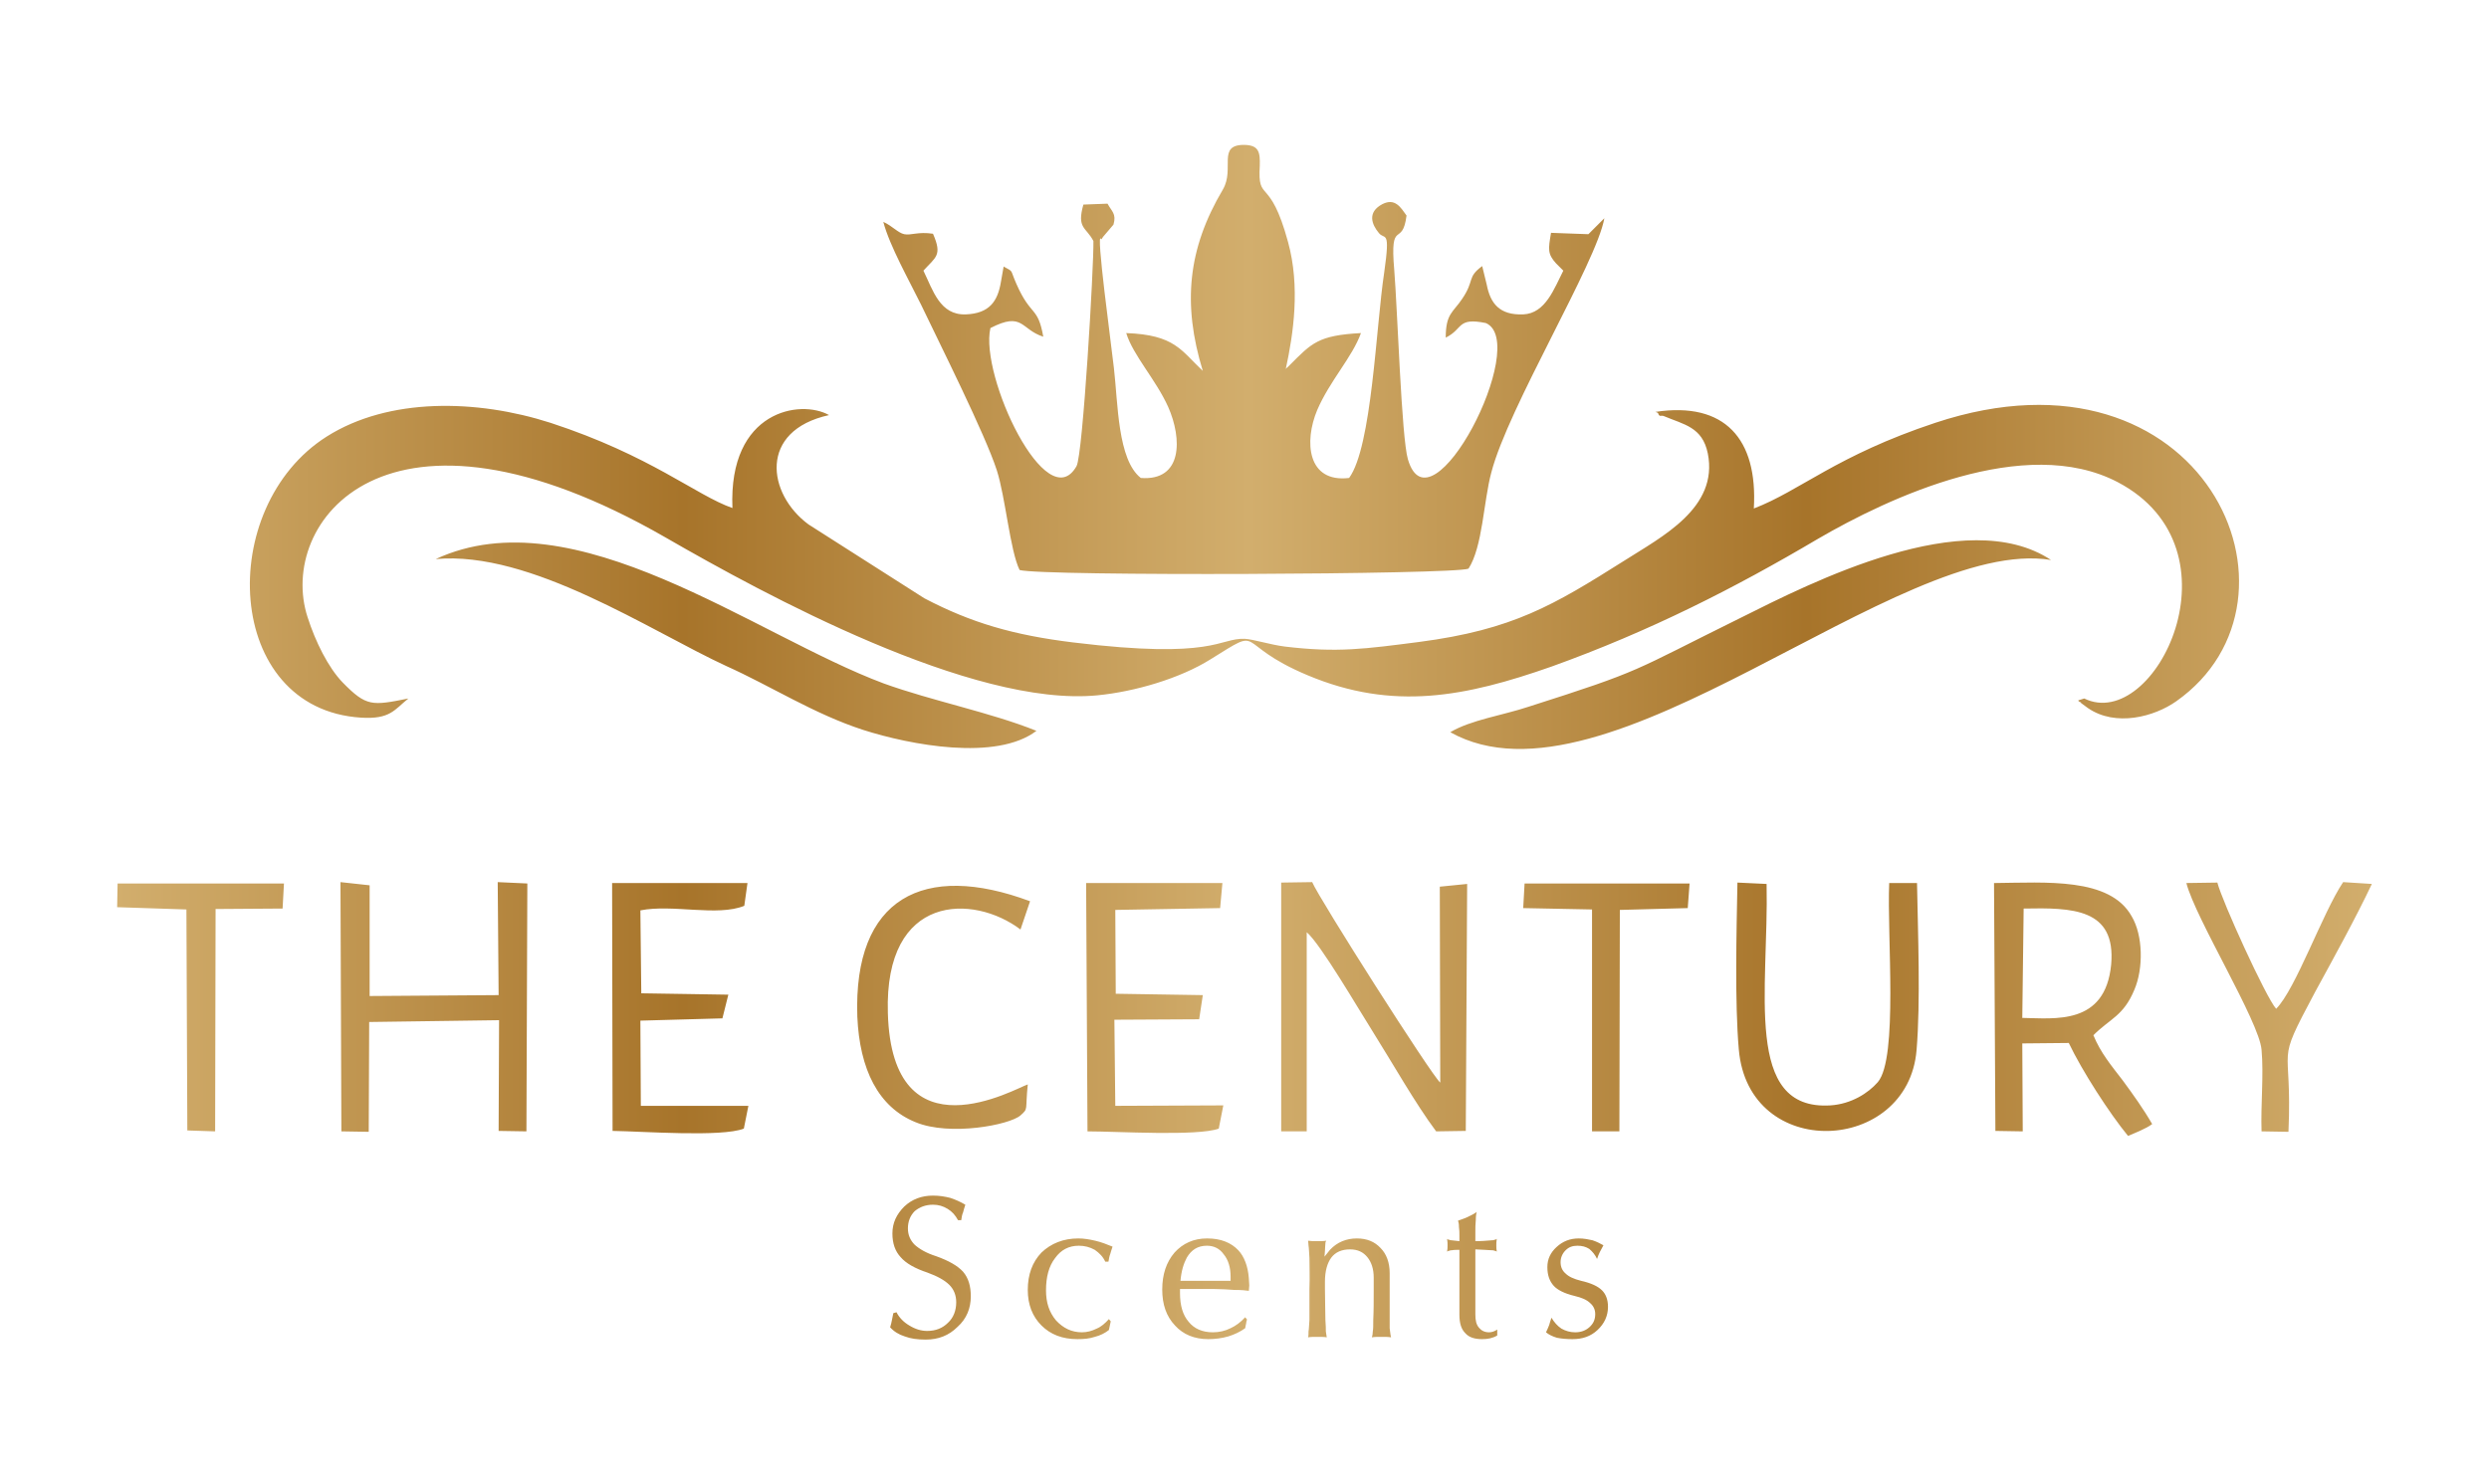
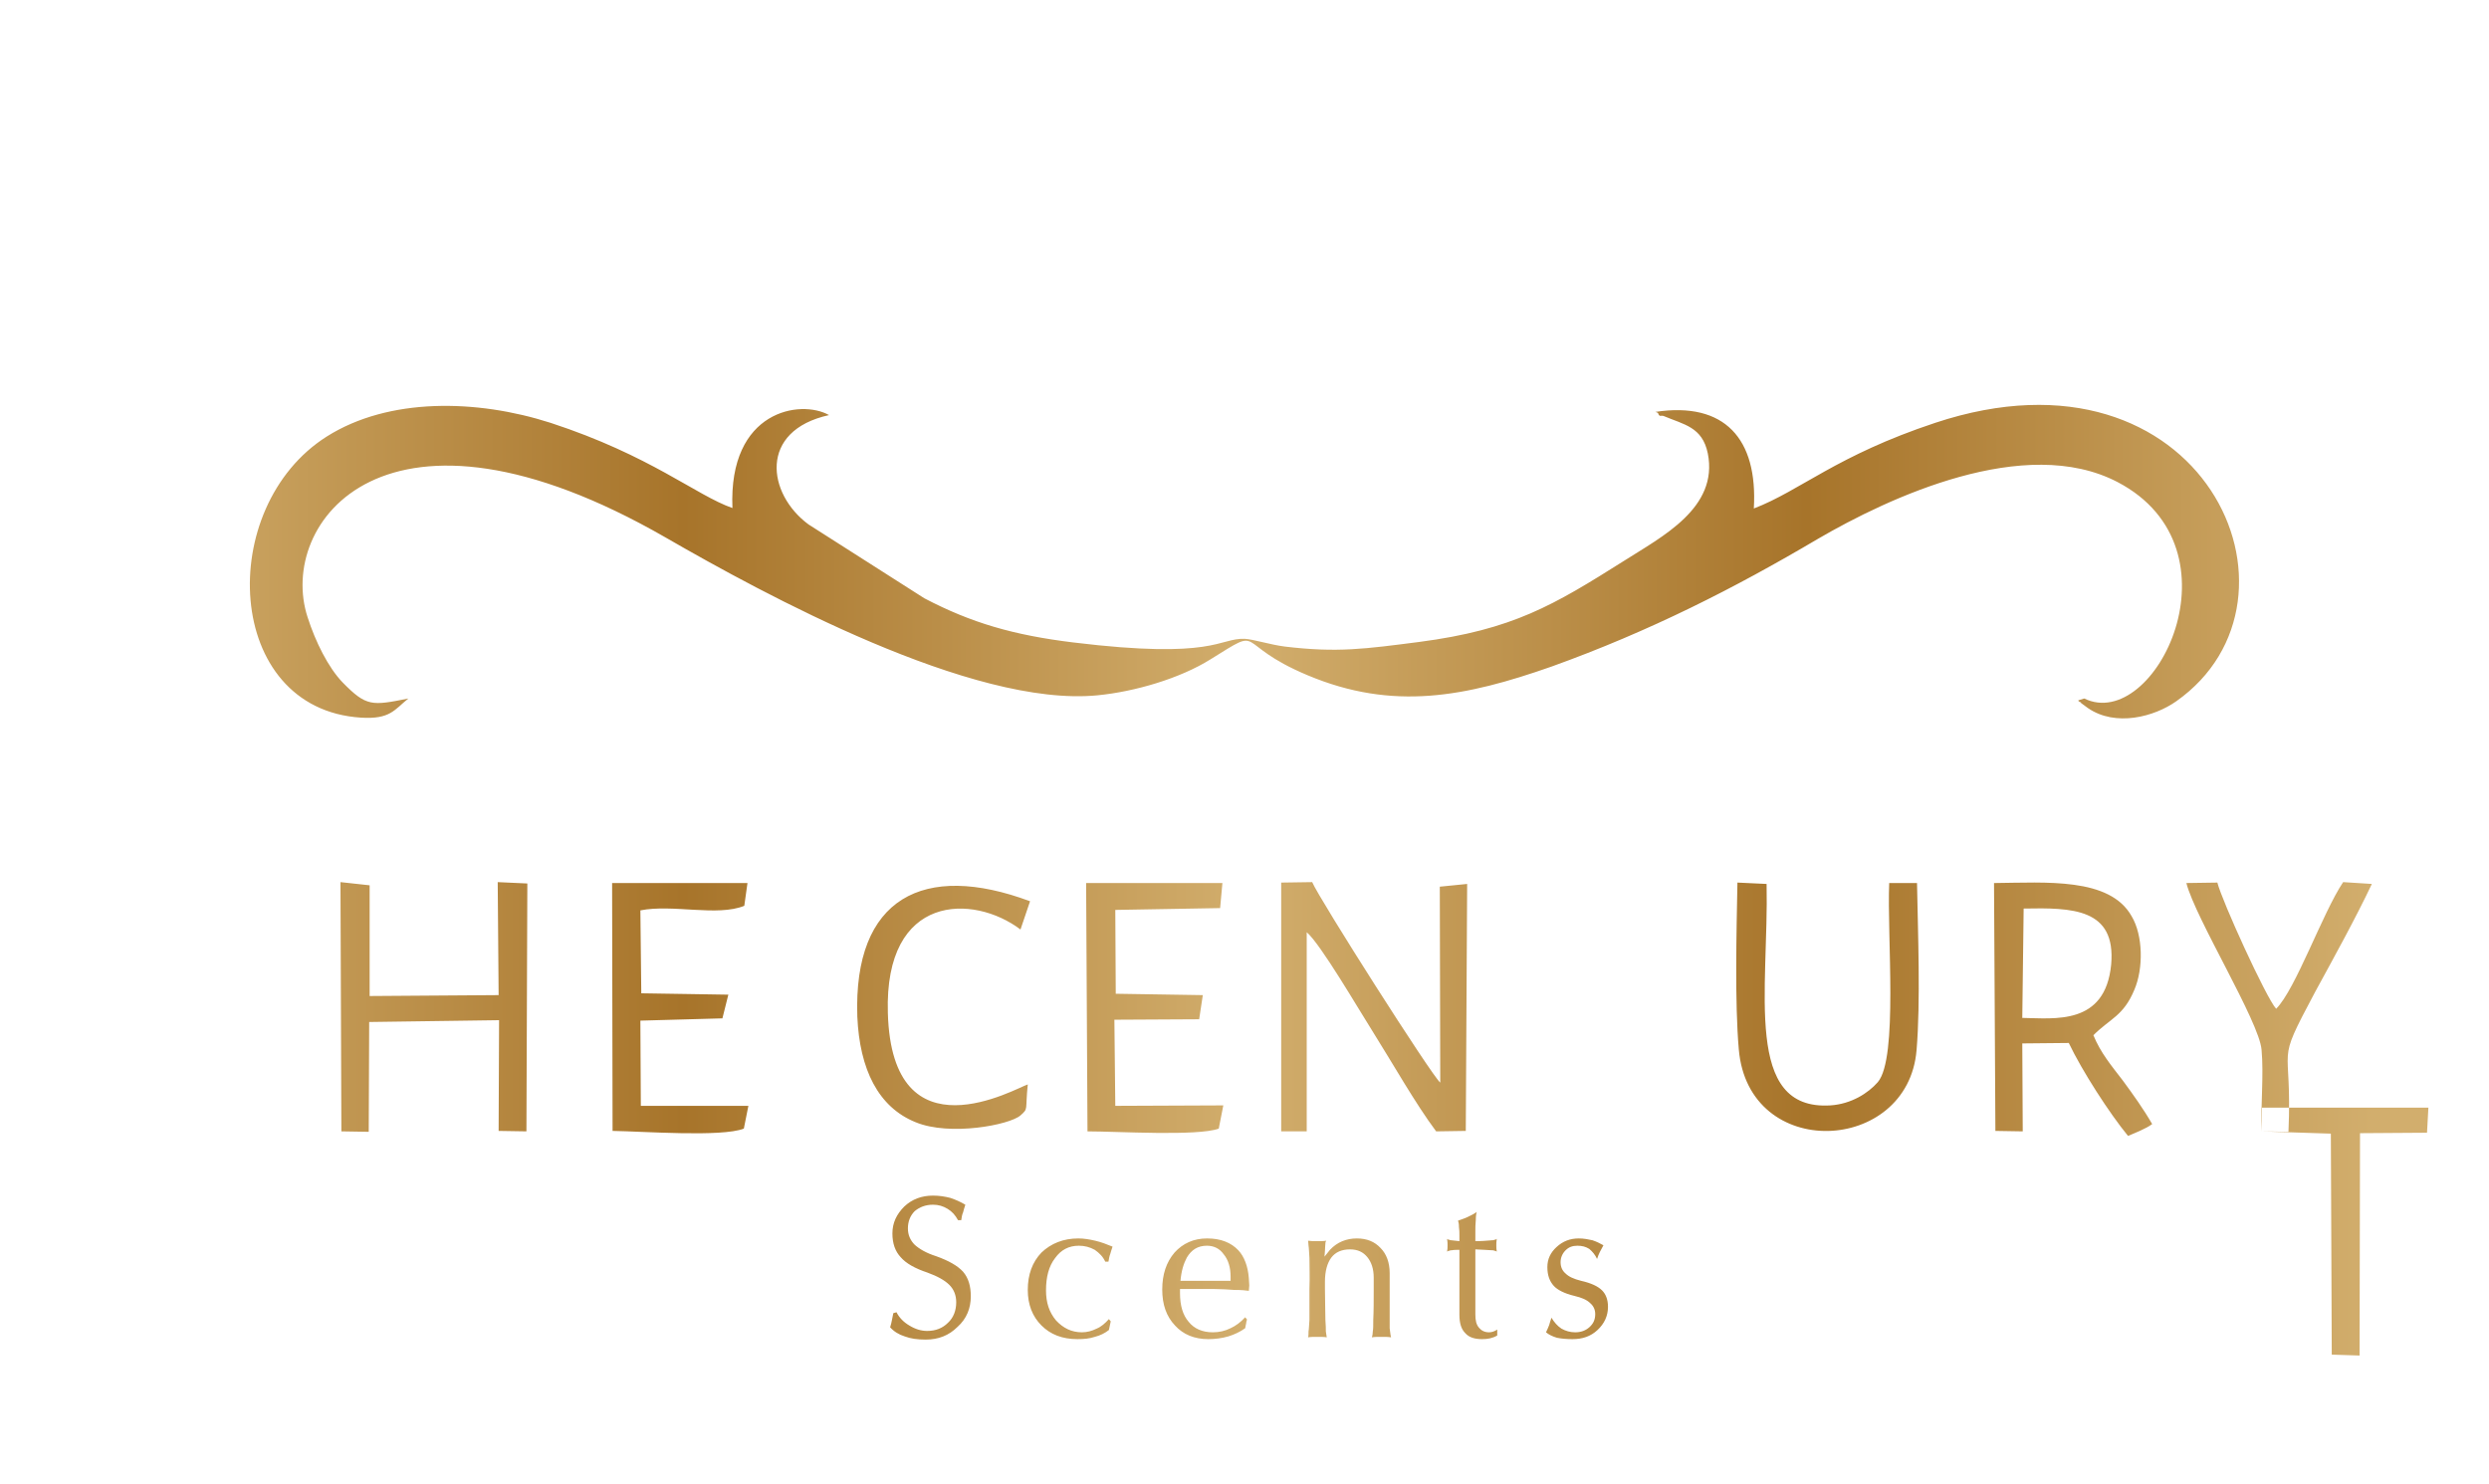
<svg xmlns="http://www.w3.org/2000/svg" xml:space="preserve" width="5.461in" height="3.258in" version="1.1" style="shape-rendering:geometricPrecision; text-rendering:geometricPrecision; image-rendering:optimizeQuality; fill-rule:evenodd; clip-rule:evenodd" viewBox="0 0 5461 3258">
  <defs>
    <style type="text/css"> .fil1 {fill:none} .fil0 {fill:url(#id0)} </style>
    <linearGradient id="id0" gradientUnits="userSpaceOnUse" x1="257.004" y1="1629.18" x2="5203.69" y2="1629.18">
      <stop offset="0" style="stop-opacity:1; stop-color:#D2AE6D" />
      <stop offset="0.251" style="stop-opacity:1; stop-color:#A7742A" />
      <stop offset="0.502" style="stop-opacity:1; stop-color:#D2AE6D" />
      <stop offset="0.749" style="stop-opacity:1; stop-color:#A7742A" />
      <stop offset="1" style="stop-opacity:1; stop-color:#D2AE6D" />
    </linearGradient>
  </defs>
  <g id="Layer_x0020_1">
    <g id="_1847522450656">
      <g>
-         <path class="fil0" d="M896 1533c-80,16 -92,18 -144,-35 -32,-33 -60,-90 -77,-143 -68,-207 171,-529 786,-175 215,124 672,373 947,346 82,-8 181,-37 248,-79 122,-76 46,-35 213,35 188,79 347,47 535,-19 217,-78 403,-173 584,-280 156,-91 455,-231 658,-125 281,147 82,551 -73,475l-13 4c0,4 6,3 6,6l15 11c61,42 146,19 194,-15 319,-225 59,-806 -529,-611 -217,72 -296,149 -398,188 9,-153 -64,-235 -216,-212 2,1 5,1 6,3 3,9 6,4 12,6 45,19 85,24 97,82 24,120 -101,183 -184,236 -154,97 -243,151 -450,178 -117,15 -178,24 -294,10 -32,-4 -69,-16 -88,-17 -57,-2 -65,46 -376,8 -131,-16 -224,-43 -327,-97l-254 -162c-91,-67 -110,-206 45,-240 -62,-35 -221,-11 -212,204 -80,-28 -179,-115 -399,-187 -162,-52 -355,-56 -491,30 -245,155 -226,598 75,617 64,4 73,-17 104,-42zm1915 950l56 0 0 -437c30,25 115,171 143,215 44,70 96,162 141,222l65 -1 3 -542 -60 6 1 430c-18,-14 -266,-404 -281,-440l-68 1 0 546zm-709 195c-6,-11 -13,-19 -23,-25 -10,-6 -20,-9 -32,-9 -16,0 -29,5 -40,14 -10,10 -15,23 -15,38 0,14 5,26 15,36 10,9 25,18 47,25 28,10 47,21 59,34 12,14 17,32 17,54 0,26 -9,49 -29,67 -19,19 -42,28 -70,28 -18,0 -33,-2 -46,-7 -13,-4 -24,-11 -32,-20 2,-6 3,-11 4,-16 1,-4 2,-9 3,-15l7 -2c6,12 16,22 28,29 13,8 26,12 39,12 19,0 34,-6 46,-18 12,-11 18,-27 18,-45 0,-15 -5,-28 -15,-38 -10,-10 -26,-19 -48,-27 -27,-9 -47,-20 -59,-34 -12,-13 -18,-30 -18,-52 0,-23 9,-42 26,-59 17,-16 38,-24 63,-24 14,0 26,2 38,5 12,4 23,9 33,15 -2,7 -4,12 -5,17 -2,4 -3,10 -4,17l-7 0zm1402 85c-4,-9 -10,-16 -17,-22 -8,-5 -16,-7 -26,-7 -11,0 -19,3 -26,10 -7,7 -11,16 -11,26 0,11 4,19 11,25 7,7 18,12 34,16 22,5 37,12 46,21 8,8 13,20 13,36 0,20 -8,37 -23,51 -15,14 -33,20 -55,20 -13,0 -24,-1 -34,-3 -10,-3 -18,-7 -24,-12 3,-6 5,-11 7,-16 1,-4 3,-10 5,-16 6,10 13,18 22,24 9,5 19,8 30,8 13,0 23,-4 31,-11 9,-8 13,-17 13,-29 0,-10 -4,-18 -11,-24 -7,-7 -18,-12 -35,-16 -21,-5 -37,-13 -45,-22 -9,-10 -14,-23 -14,-41 0,-18 7,-32 20,-44 14,-13 30,-19 49,-19 11,0 21,2 30,4 9,3 17,7 24,11 -3,6 -6,11 -8,15 -2,4 -4,9 -6,15zm-219 168c-10,6 -21,8 -33,8 -17,0 -29,-4 -37,-13 -9,-9 -13,-22 -13,-41l0 -142c-6,0 -12,0 -17,1 -2,0 -3,0 -5,1 -2,0 -4,1 -5,2 1,-5 1,-10 1,-14 0,-4 0,-8 -1,-14 1,1 3,2 5,2 2,1 3,1 4,1l18 2 0 -12c0,-7 0,-13 -1,-19 0,-7 -1,-11 -2,-14 8,-3 15,-5 21,-8 6,-3 13,-6 20,-11 -1,3 -2,9 -2,17 -1,9 -1,18 -1,27l0 20c14,0 26,-1 37,-2 2,0 3,0 5,-1 2,0 4,-1 5,-2 -1,6 -1,10 -1,14 0,4 0,9 1,14 -1,-1 -3,-2 -5,-2 -2,-1 -3,-1 -5,-1 -11,-1 -23,-1 -37,-2l0 143c0,13 2,22 8,29 5,6 12,10 22,10 6,0 12,-2 18,-6 0,3 0,5 0,7 0,2 0,4 0,6zm-83 -188l0 0zm0 -19l0 0zm35 0l0 0zm0 18l0 0zm-364 155c0,-20 0,-43 0,-69 1,-25 0,-47 0,-67 -1,-13 -1,-22 -2,-27 0,-5 -1,-9 -1,-11 6,1 12,1 20,1 7,0 14,0 20,-1 -1,1 -2,3 -2,6 0,3 -1,9 -1,16l-1 13 0 0 0 0c4,-5 8,-10 12,-15 16,-17 36,-25 59,-25 22,0 39,7 52,21 13,13 20,32 20,55l0 103c0,7 0,13 0,18 1,5 1,12 3,20 -6,-1 -13,-1 -21,-1 -8,0 -15,0 -21,1 1,-3 2,-8 2,-13 1,-5 1,-13 1,-25 1,-20 1,-43 1,-68l0 -25c0,-19 -5,-34 -14,-45 -9,-11 -21,-17 -38,-17 -18,0 -32,6 -41,18 -9,12 -14,30 -14,53l0 15c0,26 1,49 1,69 1,12 1,20 1,25 1,5 1,9 2,13 -6,-1 -13,-1 -21,-1 -7,0 -14,0 -20,1 1,-3 1,-8 1,-13 1,-5 1,-13 2,-25zm34 -84l0 0zm-256 126c-30,0 -55,-10 -73,-30 -19,-20 -28,-46 -28,-79 0,-33 9,-60 27,-81 18,-20 42,-31 71,-31l1 0c29,0 52,9 68,26 13,14 21,35 23,61 0,5 1,11 1,16l-1 12 0 0c-6,-1 -17,-2 -32,-2 -14,-1 -29,-2 -43,-2l-76 0 0 9c0,27 6,48 19,63 12,15 30,23 53,23 14,0 27,-3 39,-9 11,-5 22,-13 32,-24l4 5c-1,3 -2,7 -2,9 -1,3 -1,6 -2,10 -11,8 -24,14 -37,18 -14,4 -29,6 -44,6zm89 -106l0 0zm0 0l0 0zm-151 -4l0 0zm111 -18l0 0 0 -9c0,-20 -5,-37 -15,-49 -9,-13 -22,-19 -37,-19 -20,0 -34,9 -44,26 -7,13 -12,29 -14,51l110 0zm-110 0l0 0zm-153 89l-4 19c-9,7 -19,12 -31,15 -12,4 -24,5 -38,5 -33,0 -59,-10 -79,-30 -20,-20 -30,-46 -30,-78 0,-34 10,-61 30,-82 21,-20 48,-31 81,-31 12,0 24,2 37,5 13,3 26,8 38,13 -2,6 -4,12 -5,16 -2,5 -3,11 -4,17l-7 0c-5,-11 -13,-19 -23,-26 -11,-6 -22,-9 -35,-9 -22,0 -39,9 -52,27 -14,18 -20,42 -20,71 0,27 7,48 22,66 16,17 34,26 57,26 11,0 22,-3 32,-8 10,-4 19,-12 27,-21l4 5zm2003 -906c106,-2 203,-1 192,123 -13,134 -124,118 -195,117l3 -240zm-62 488l60 1 -1 -193 102 -1c29,61 89,154 130,204 14,-6 40,-16 53,-26 -19,-33 -42,-65 -64,-95 -26,-34 -49,-61 -65,-100 37,-37 66,-42 90,-100 20,-47 19,-119 -6,-161 -48,-86 -188,-74 -302,-73l3 544zm-3629 1l60 1 1 -241 285 -4 -1 243 61 1 2 -544 -65 -3 2 248 -283 2 0 -243 -64 -7 2 547zm3457 -545l-61 0c-5,116 20,384 -25,437 -21,24 -58,48 -104,51 -192,12 -135,-254 -140,-486l-64 -3c-2,107 -6,263 3,366 21,247 371,230 390,2 9,-107 3,-257 1,-367zm-1820 545c65,0 241,11 288,-6l10 -51 -237 1 -2 -189 186 -1 8 -53 -191 -3 -1 -184 230 -4 5 -55 -299 0 3 545zm-1042 -1c68,1 239,14 288,-5l10 -50 -236 0 -1 -187 180 -5 13 -52 -191 -3 -2 -182c71,-14 169,14 228,-10l7 -50 -297 0 1 544zm911 -102c-24,7 -298,167 -307,-157 -8,-263 188,-261 291,-183l21 -62c-233,-87 -388,-8 -379,253 5,116 46,199 128,232 75,31 206,6 230,-15 18,-16 10,-10 16,-68zm2707 103l59 1c9,-206 -32,-137 58,-306 42,-77 89,-162 125,-238l-63 -4c-45,67 -104,235 -147,278 -22,-24 -119,-237 -129,-277l-68 1c20,78 160,304 165,366 5,55 -2,121 0,179zm-4705 -492l152 5 2 485 61 2 1 -488 147 -1 3 -55 -365 0 -1 52zm3085 2l151 3 0 487 60 0 1 -486 149 -4 4 -54 -362 0 -3 54zm-871 -1262c15,49 65,102 92,162 31,70 32,163 -60,156 -51,-40 -50,-164 -59,-241 -5,-46 -41,-309 -28,-283 1,1 3,-4 4,-5l23 -27c7,-24 -4,-29 -13,-46l-53 2c-15,53 6,49 22,80 1,55 -23,468 -37,494 -65,115 -213,-198 -189,-303 72,-37 66,3 116,19 -12,-68 -27,-43 -59,-116 -15,-34 -5,-25 -28,-38l-6 34c-7,42 -25,69 -77,71 -57,2 -72,-53 -93,-96 27,-30 42,-33 21,-81 -33,-5 -48,4 -63,1 -14,-3 -26,-18 -46,-27 14,53 57,129 83,182 41,86 140,283 166,363 19,59 29,176 50,219 50,14 957,10 985,-3 31,-48 33,-148 50,-211 37,-143 231,-461 248,-558l-35 35 -82 -3c-6,36 -8,46 11,67l16 16c-20,39 -39,94 -88,96 -52,2 -72,-24 -80,-65l-10 -41c-34,25 -16,31 -44,72 -20,30 -36,32 -36,85 39,-19 24,-45 88,-32 99,43 -121,470 -171,299 -14,-47 -23,-331 -30,-416 -10,-115 18,-47 27,-119 -13,-18 -25,-39 -53,-25 -34,18 -23,45 -8,63 13,17 26,-11 12,87 -18,118 -27,383 -77,451 -92,11 -99,-80 -70,-149 28,-65 77,-116 96,-169 -94,5 -108,22 -156,70 -1,1 -3,3 -4,4 -1,1 -4,3 -5,5 17,-78 32,-181 5,-279 -40,-147 -67,-84 -62,-167 1,-30 -2,-45 -33,-46 -62,-1 -21,52 -48,98 -77,130 -89,251 -44,398 -48,-45 -61,-79 -168,-83zm711 876c343,192 983,-433 1318,-378 -187,-124 -527,50 -681,127 -243,120 -211,114 -465,195 -57,19 -127,29 -172,56zm-2226 -380c209,-19 471,158 638,235 96,43 192,105 300,140 103,33 292,69 380,2 -99,-40 -230,-66 -335,-104 -284,-106 -679,-414 -983,-273z" />
-         <polygon class="fil1" points="0,0 5461,0 5461,3258 0,3258 " />
+         <path class="fil0" d="M896 1533c-80,16 -92,18 -144,-35 -32,-33 -60,-90 -77,-143 -68,-207 171,-529 786,-175 215,124 672,373 947,346 82,-8 181,-37 248,-79 122,-76 46,-35 213,35 188,79 347,47 535,-19 217,-78 403,-173 584,-280 156,-91 455,-231 658,-125 281,147 82,551 -73,475l-13 4c0,4 6,3 6,6l15 11c61,42 146,19 194,-15 319,-225 59,-806 -529,-611 -217,72 -296,149 -398,188 9,-153 -64,-235 -216,-212 2,1 5,1 6,3 3,9 6,4 12,6 45,19 85,24 97,82 24,120 -101,183 -184,236 -154,97 -243,151 -450,178 -117,15 -178,24 -294,10 -32,-4 -69,-16 -88,-17 -57,-2 -65,46 -376,8 -131,-16 -224,-43 -327,-97l-254 -162c-91,-67 -110,-206 45,-240 -62,-35 -221,-11 -212,204 -80,-28 -179,-115 -399,-187 -162,-52 -355,-56 -491,30 -245,155 -226,598 75,617 64,4 73,-17 104,-42zm1915 950l56 0 0 -437c30,25 115,171 143,215 44,70 96,162 141,222l65 -1 3 -542 -60 6 1 430c-18,-14 -266,-404 -281,-440l-68 1 0 546zm-709 195c-6,-11 -13,-19 -23,-25 -10,-6 -20,-9 -32,-9 -16,0 -29,5 -40,14 -10,10 -15,23 -15,38 0,14 5,26 15,36 10,9 25,18 47,25 28,10 47,21 59,34 12,14 17,32 17,54 0,26 -9,49 -29,67 -19,19 -42,28 -70,28 -18,0 -33,-2 -46,-7 -13,-4 -24,-11 -32,-20 2,-6 3,-11 4,-16 1,-4 2,-9 3,-15l7 -2c6,12 16,22 28,29 13,8 26,12 39,12 19,0 34,-6 46,-18 12,-11 18,-27 18,-45 0,-15 -5,-28 -15,-38 -10,-10 -26,-19 -48,-27 -27,-9 -47,-20 -59,-34 -12,-13 -18,-30 -18,-52 0,-23 9,-42 26,-59 17,-16 38,-24 63,-24 14,0 26,2 38,5 12,4 23,9 33,15 -2,7 -4,12 -5,17 -2,4 -3,10 -4,17l-7 0zm1402 85c-4,-9 -10,-16 -17,-22 -8,-5 -16,-7 -26,-7 -11,0 -19,3 -26,10 -7,7 -11,16 -11,26 0,11 4,19 11,25 7,7 18,12 34,16 22,5 37,12 46,21 8,8 13,20 13,36 0,20 -8,37 -23,51 -15,14 -33,20 -55,20 -13,0 -24,-1 -34,-3 -10,-3 -18,-7 -24,-12 3,-6 5,-11 7,-16 1,-4 3,-10 5,-16 6,10 13,18 22,24 9,5 19,8 30,8 13,0 23,-4 31,-11 9,-8 13,-17 13,-29 0,-10 -4,-18 -11,-24 -7,-7 -18,-12 -35,-16 -21,-5 -37,-13 -45,-22 -9,-10 -14,-23 -14,-41 0,-18 7,-32 20,-44 14,-13 30,-19 49,-19 11,0 21,2 30,4 9,3 17,7 24,11 -3,6 -6,11 -8,15 -2,4 -4,9 -6,15zm-219 168c-10,6 -21,8 -33,8 -17,0 -29,-4 -37,-13 -9,-9 -13,-22 -13,-41l0 -142c-6,0 -12,0 -17,1 -2,0 -3,0 -5,1 -2,0 -4,1 -5,2 1,-5 1,-10 1,-14 0,-4 0,-8 -1,-14 1,1 3,2 5,2 2,1 3,1 4,1l18 2 0 -12c0,-7 0,-13 -1,-19 0,-7 -1,-11 -2,-14 8,-3 15,-5 21,-8 6,-3 13,-6 20,-11 -1,3 -2,9 -2,17 -1,9 -1,18 -1,27l0 20c14,0 26,-1 37,-2 2,0 3,0 5,-1 2,0 4,-1 5,-2 -1,6 -1,10 -1,14 0,4 0,9 1,14 -1,-1 -3,-2 -5,-2 -2,-1 -3,-1 -5,-1 -11,-1 -23,-1 -37,-2l0 143c0,13 2,22 8,29 5,6 12,10 22,10 6,0 12,-2 18,-6 0,3 0,5 0,7 0,2 0,4 0,6zm-83 -188l0 0zm0 -19l0 0zm35 0l0 0zm0 18l0 0zm-364 155c0,-20 0,-43 0,-69 1,-25 0,-47 0,-67 -1,-13 -1,-22 -2,-27 0,-5 -1,-9 -1,-11 6,1 12,1 20,1 7,0 14,0 20,-1 -1,1 -2,3 -2,6 0,3 -1,9 -1,16l-1 13 0 0 0 0c4,-5 8,-10 12,-15 16,-17 36,-25 59,-25 22,0 39,7 52,21 13,13 20,32 20,55l0 103c0,7 0,13 0,18 1,5 1,12 3,20 -6,-1 -13,-1 -21,-1 -8,0 -15,0 -21,1 1,-3 2,-8 2,-13 1,-5 1,-13 1,-25 1,-20 1,-43 1,-68l0 -25c0,-19 -5,-34 -14,-45 -9,-11 -21,-17 -38,-17 -18,0 -32,6 -41,18 -9,12 -14,30 -14,53l0 15c0,26 1,49 1,69 1,12 1,20 1,25 1,5 1,9 2,13 -6,-1 -13,-1 -21,-1 -7,0 -14,0 -20,1 1,-3 1,-8 1,-13 1,-5 1,-13 2,-25zm34 -84l0 0zm-256 126c-30,0 -55,-10 -73,-30 -19,-20 -28,-46 -28,-79 0,-33 9,-60 27,-81 18,-20 42,-31 71,-31l1 0c29,0 52,9 68,26 13,14 21,35 23,61 0,5 1,11 1,16l-1 12 0 0c-6,-1 -17,-2 -32,-2 -14,-1 -29,-2 -43,-2l-76 0 0 9c0,27 6,48 19,63 12,15 30,23 53,23 14,0 27,-3 39,-9 11,-5 22,-13 32,-24l4 5c-1,3 -2,7 -2,9 -1,3 -1,6 -2,10 -11,8 -24,14 -37,18 -14,4 -29,6 -44,6zm89 -106l0 0zm0 0l0 0zm-151 -4l0 0zm111 -18l0 0 0 -9c0,-20 -5,-37 -15,-49 -9,-13 -22,-19 -37,-19 -20,0 -34,9 -44,26 -7,13 -12,29 -14,51l110 0zm-110 0l0 0zm-153 89l-4 19c-9,7 -19,12 -31,15 -12,4 -24,5 -38,5 -33,0 -59,-10 -79,-30 -20,-20 -30,-46 -30,-78 0,-34 10,-61 30,-82 21,-20 48,-31 81,-31 12,0 24,2 37,5 13,3 26,8 38,13 -2,6 -4,12 -5,16 -2,5 -3,11 -4,17l-7 0c-5,-11 -13,-19 -23,-26 -11,-6 -22,-9 -35,-9 -22,0 -39,9 -52,27 -14,18 -20,42 -20,71 0,27 7,48 22,66 16,17 34,26 57,26 11,0 22,-3 32,-8 10,-4 19,-12 27,-21l4 5zm2003 -906c106,-2 203,-1 192,123 -13,134 -124,118 -195,117l3 -240zm-62 488l60 1 -1 -193 102 -1c29,61 89,154 130,204 14,-6 40,-16 53,-26 -19,-33 -42,-65 -64,-95 -26,-34 -49,-61 -65,-100 37,-37 66,-42 90,-100 20,-47 19,-119 -6,-161 -48,-86 -188,-74 -302,-73l3 544zm-3629 1l60 1 1 -241 285 -4 -1 243 61 1 2 -544 -65 -3 2 248 -283 2 0 -243 -64 -7 2 547zm3457 -545l-61 0c-5,116 20,384 -25,437 -21,24 -58,48 -104,51 -192,12 -135,-254 -140,-486l-64 -3c-2,107 -6,263 3,366 21,247 371,230 390,2 9,-107 3,-257 1,-367zm-1820 545c65,0 241,11 288,-6l10 -51 -237 1 -2 -189 186 -1 8 -53 -191 -3 -1 -184 230 -4 5 -55 -299 0 3 545zm-1042 -1c68,1 239,14 288,-5l10 -50 -236 0 -1 -187 180 -5 13 -52 -191 -3 -2 -182c71,-14 169,14 228,-10l7 -50 -297 0 1 544zm911 -102c-24,7 -298,167 -307,-157 -8,-263 188,-261 291,-183l21 -62c-233,-87 -388,-8 -379,253 5,116 46,199 128,232 75,31 206,6 230,-15 18,-16 10,-10 16,-68zm2707 103l59 1c9,-206 -32,-137 58,-306 42,-77 89,-162 125,-238l-63 -4c-45,67 -104,235 -147,278 -22,-24 -119,-237 -129,-277l-68 1c20,78 160,304 165,366 5,55 -2,121 0,179zl152 5 2 485 61 2 1 -488 147 -1 3 -55 -365 0 -1 52zm3085 2l151 3 0 487 60 0 1 -486 149 -4 4 -54 -362 0 -3 54zm-871 -1262c15,49 65,102 92,162 31,70 32,163 -60,156 -51,-40 -50,-164 -59,-241 -5,-46 -41,-309 -28,-283 1,1 3,-4 4,-5l23 -27c7,-24 -4,-29 -13,-46l-53 2c-15,53 6,49 22,80 1,55 -23,468 -37,494 -65,115 -213,-198 -189,-303 72,-37 66,3 116,19 -12,-68 -27,-43 -59,-116 -15,-34 -5,-25 -28,-38l-6 34c-7,42 -25,69 -77,71 -57,2 -72,-53 -93,-96 27,-30 42,-33 21,-81 -33,-5 -48,4 -63,1 -14,-3 -26,-18 -46,-27 14,53 57,129 83,182 41,86 140,283 166,363 19,59 29,176 50,219 50,14 957,10 985,-3 31,-48 33,-148 50,-211 37,-143 231,-461 248,-558l-35 35 -82 -3c-6,36 -8,46 11,67l16 16c-20,39 -39,94 -88,96 -52,2 -72,-24 -80,-65l-10 -41c-34,25 -16,31 -44,72 -20,30 -36,32 -36,85 39,-19 24,-45 88,-32 99,43 -121,470 -171,299 -14,-47 -23,-331 -30,-416 -10,-115 18,-47 27,-119 -13,-18 -25,-39 -53,-25 -34,18 -23,45 -8,63 13,17 26,-11 12,87 -18,118 -27,383 -77,451 -92,11 -99,-80 -70,-149 28,-65 77,-116 96,-169 -94,5 -108,22 -156,70 -1,1 -3,3 -4,4 -1,1 -4,3 -5,5 17,-78 32,-181 5,-279 -40,-147 -67,-84 -62,-167 1,-30 -2,-45 -33,-46 -62,-1 -21,52 -48,98 -77,130 -89,251 -44,398 -48,-45 -61,-79 -168,-83zm711 876c343,192 983,-433 1318,-378 -187,-124 -527,50 -681,127 -243,120 -211,114 -465,195 -57,19 -127,29 -172,56zm-2226 -380c209,-19 471,158 638,235 96,43 192,105 300,140 103,33 292,69 380,2 -99,-40 -230,-66 -335,-104 -284,-106 -679,-414 -983,-273z" />
      </g>
    </g>
  </g>
</svg>